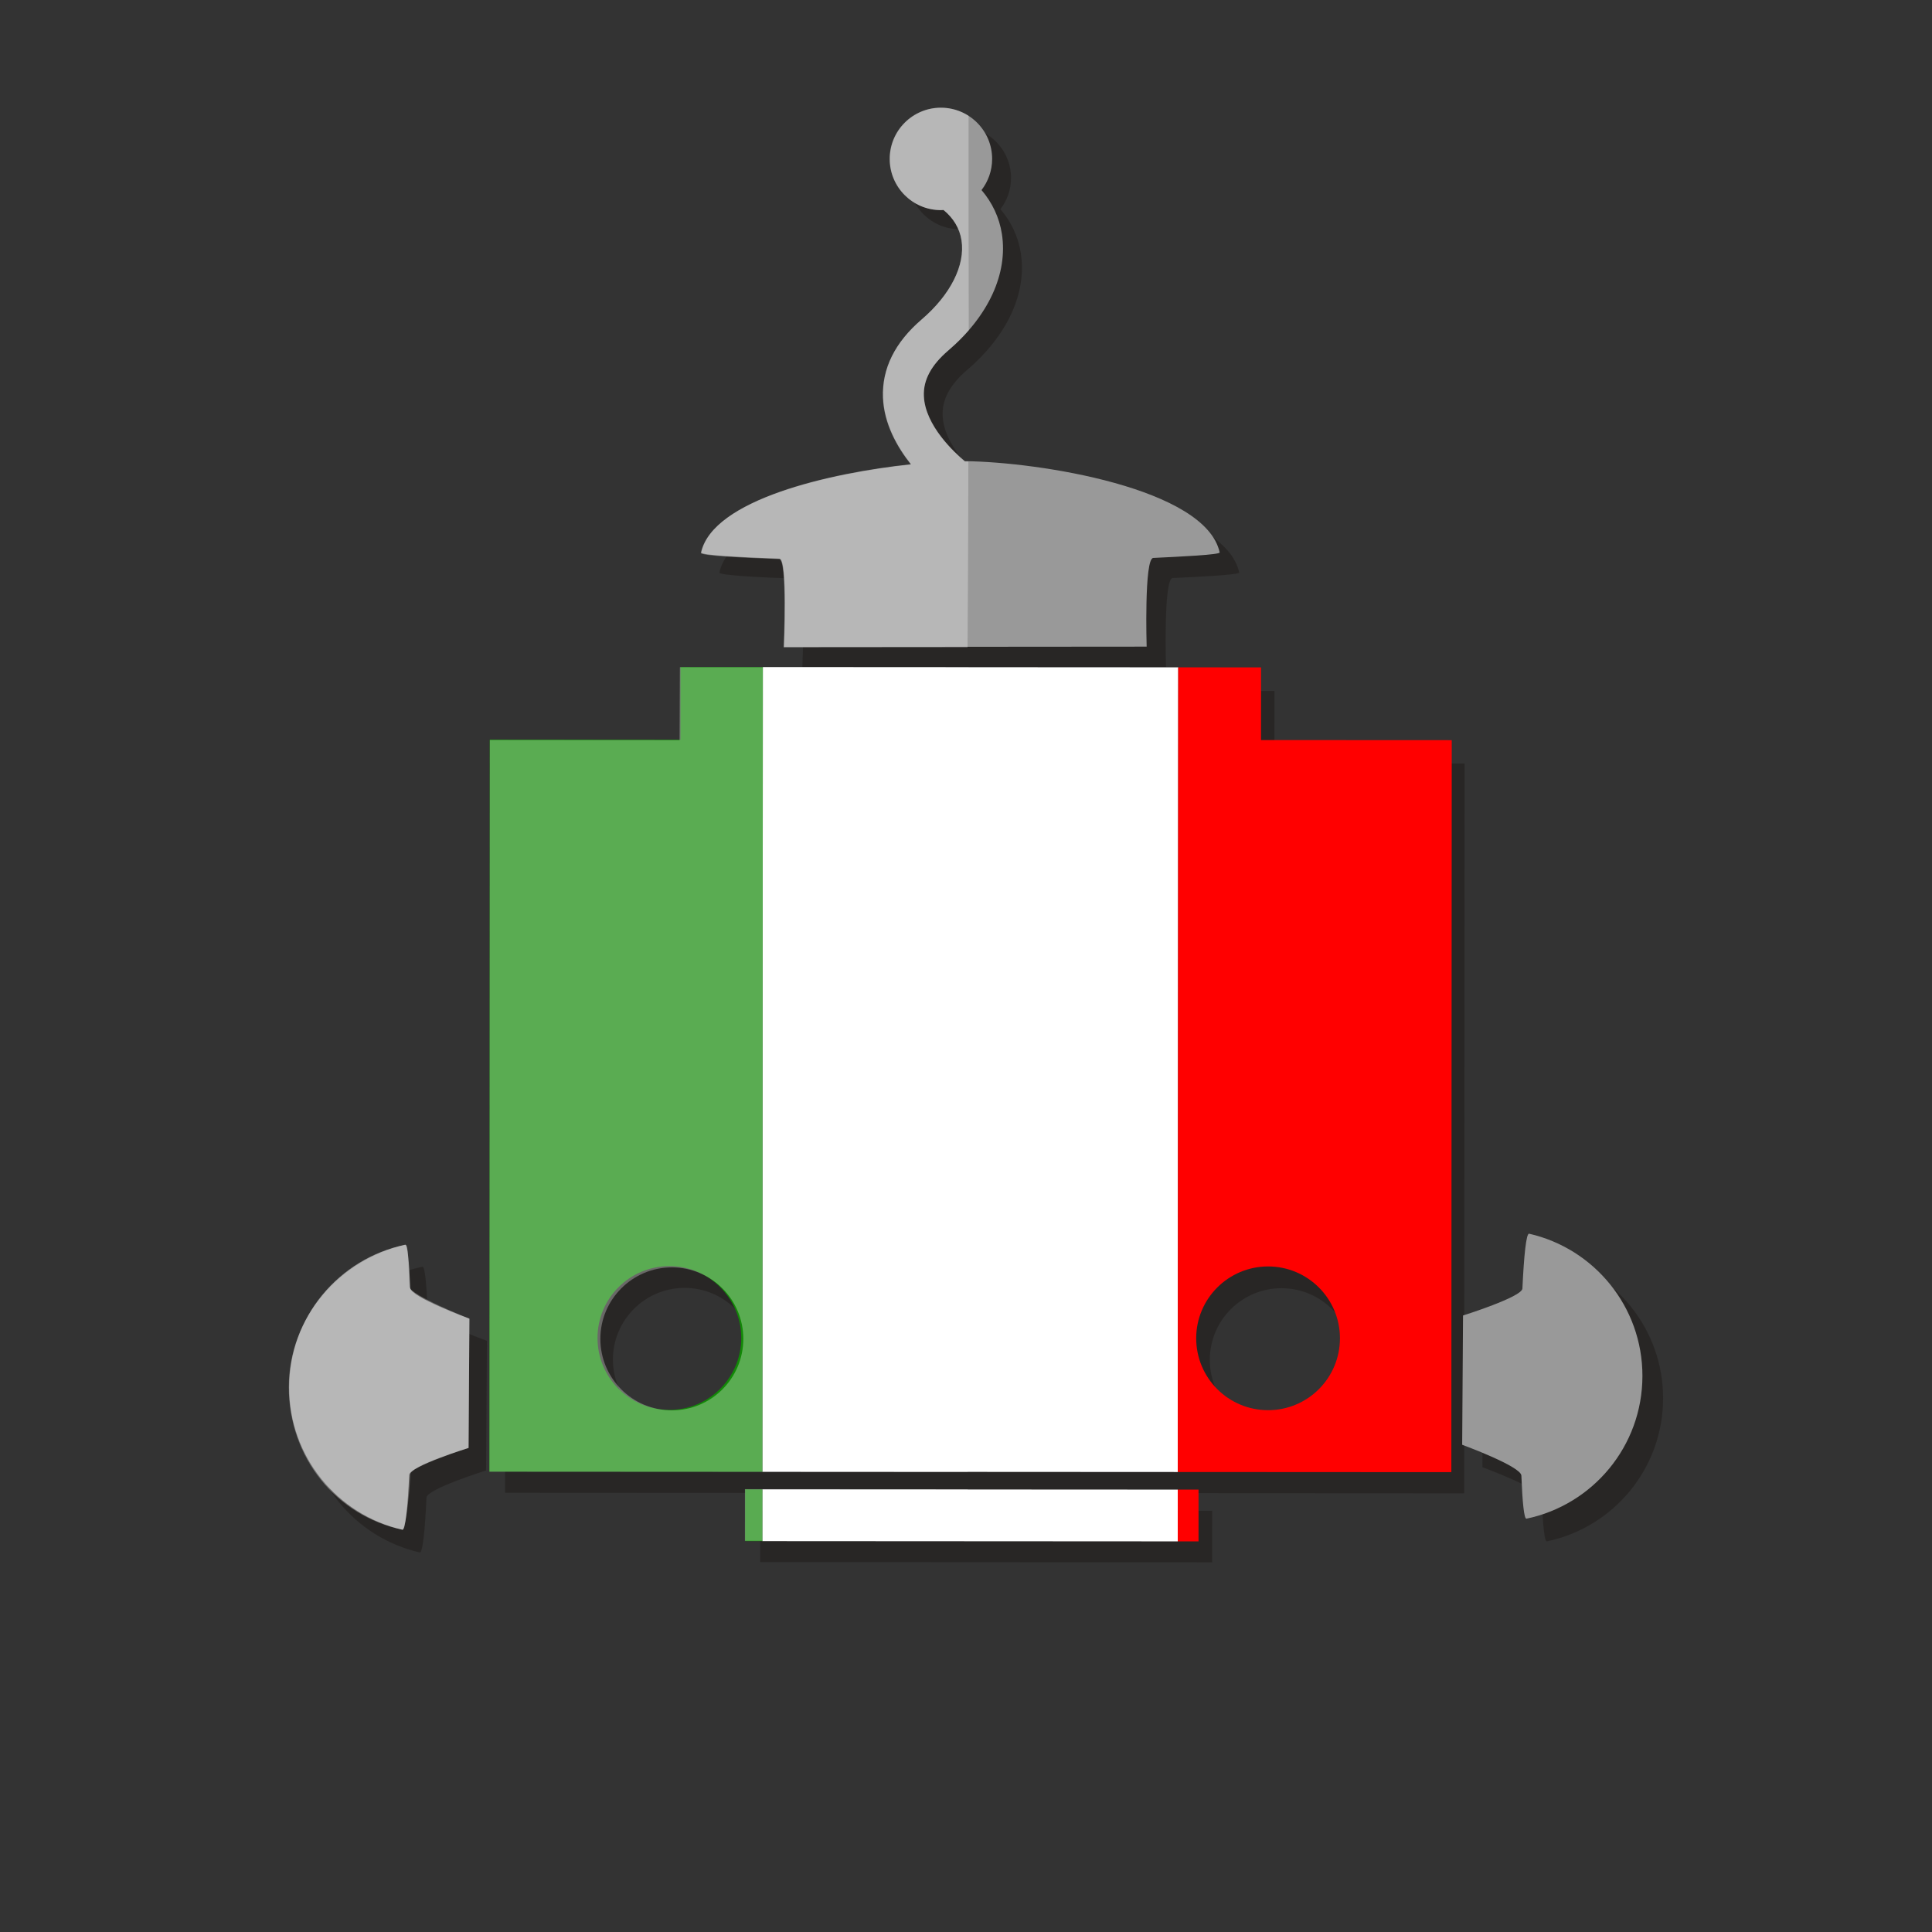
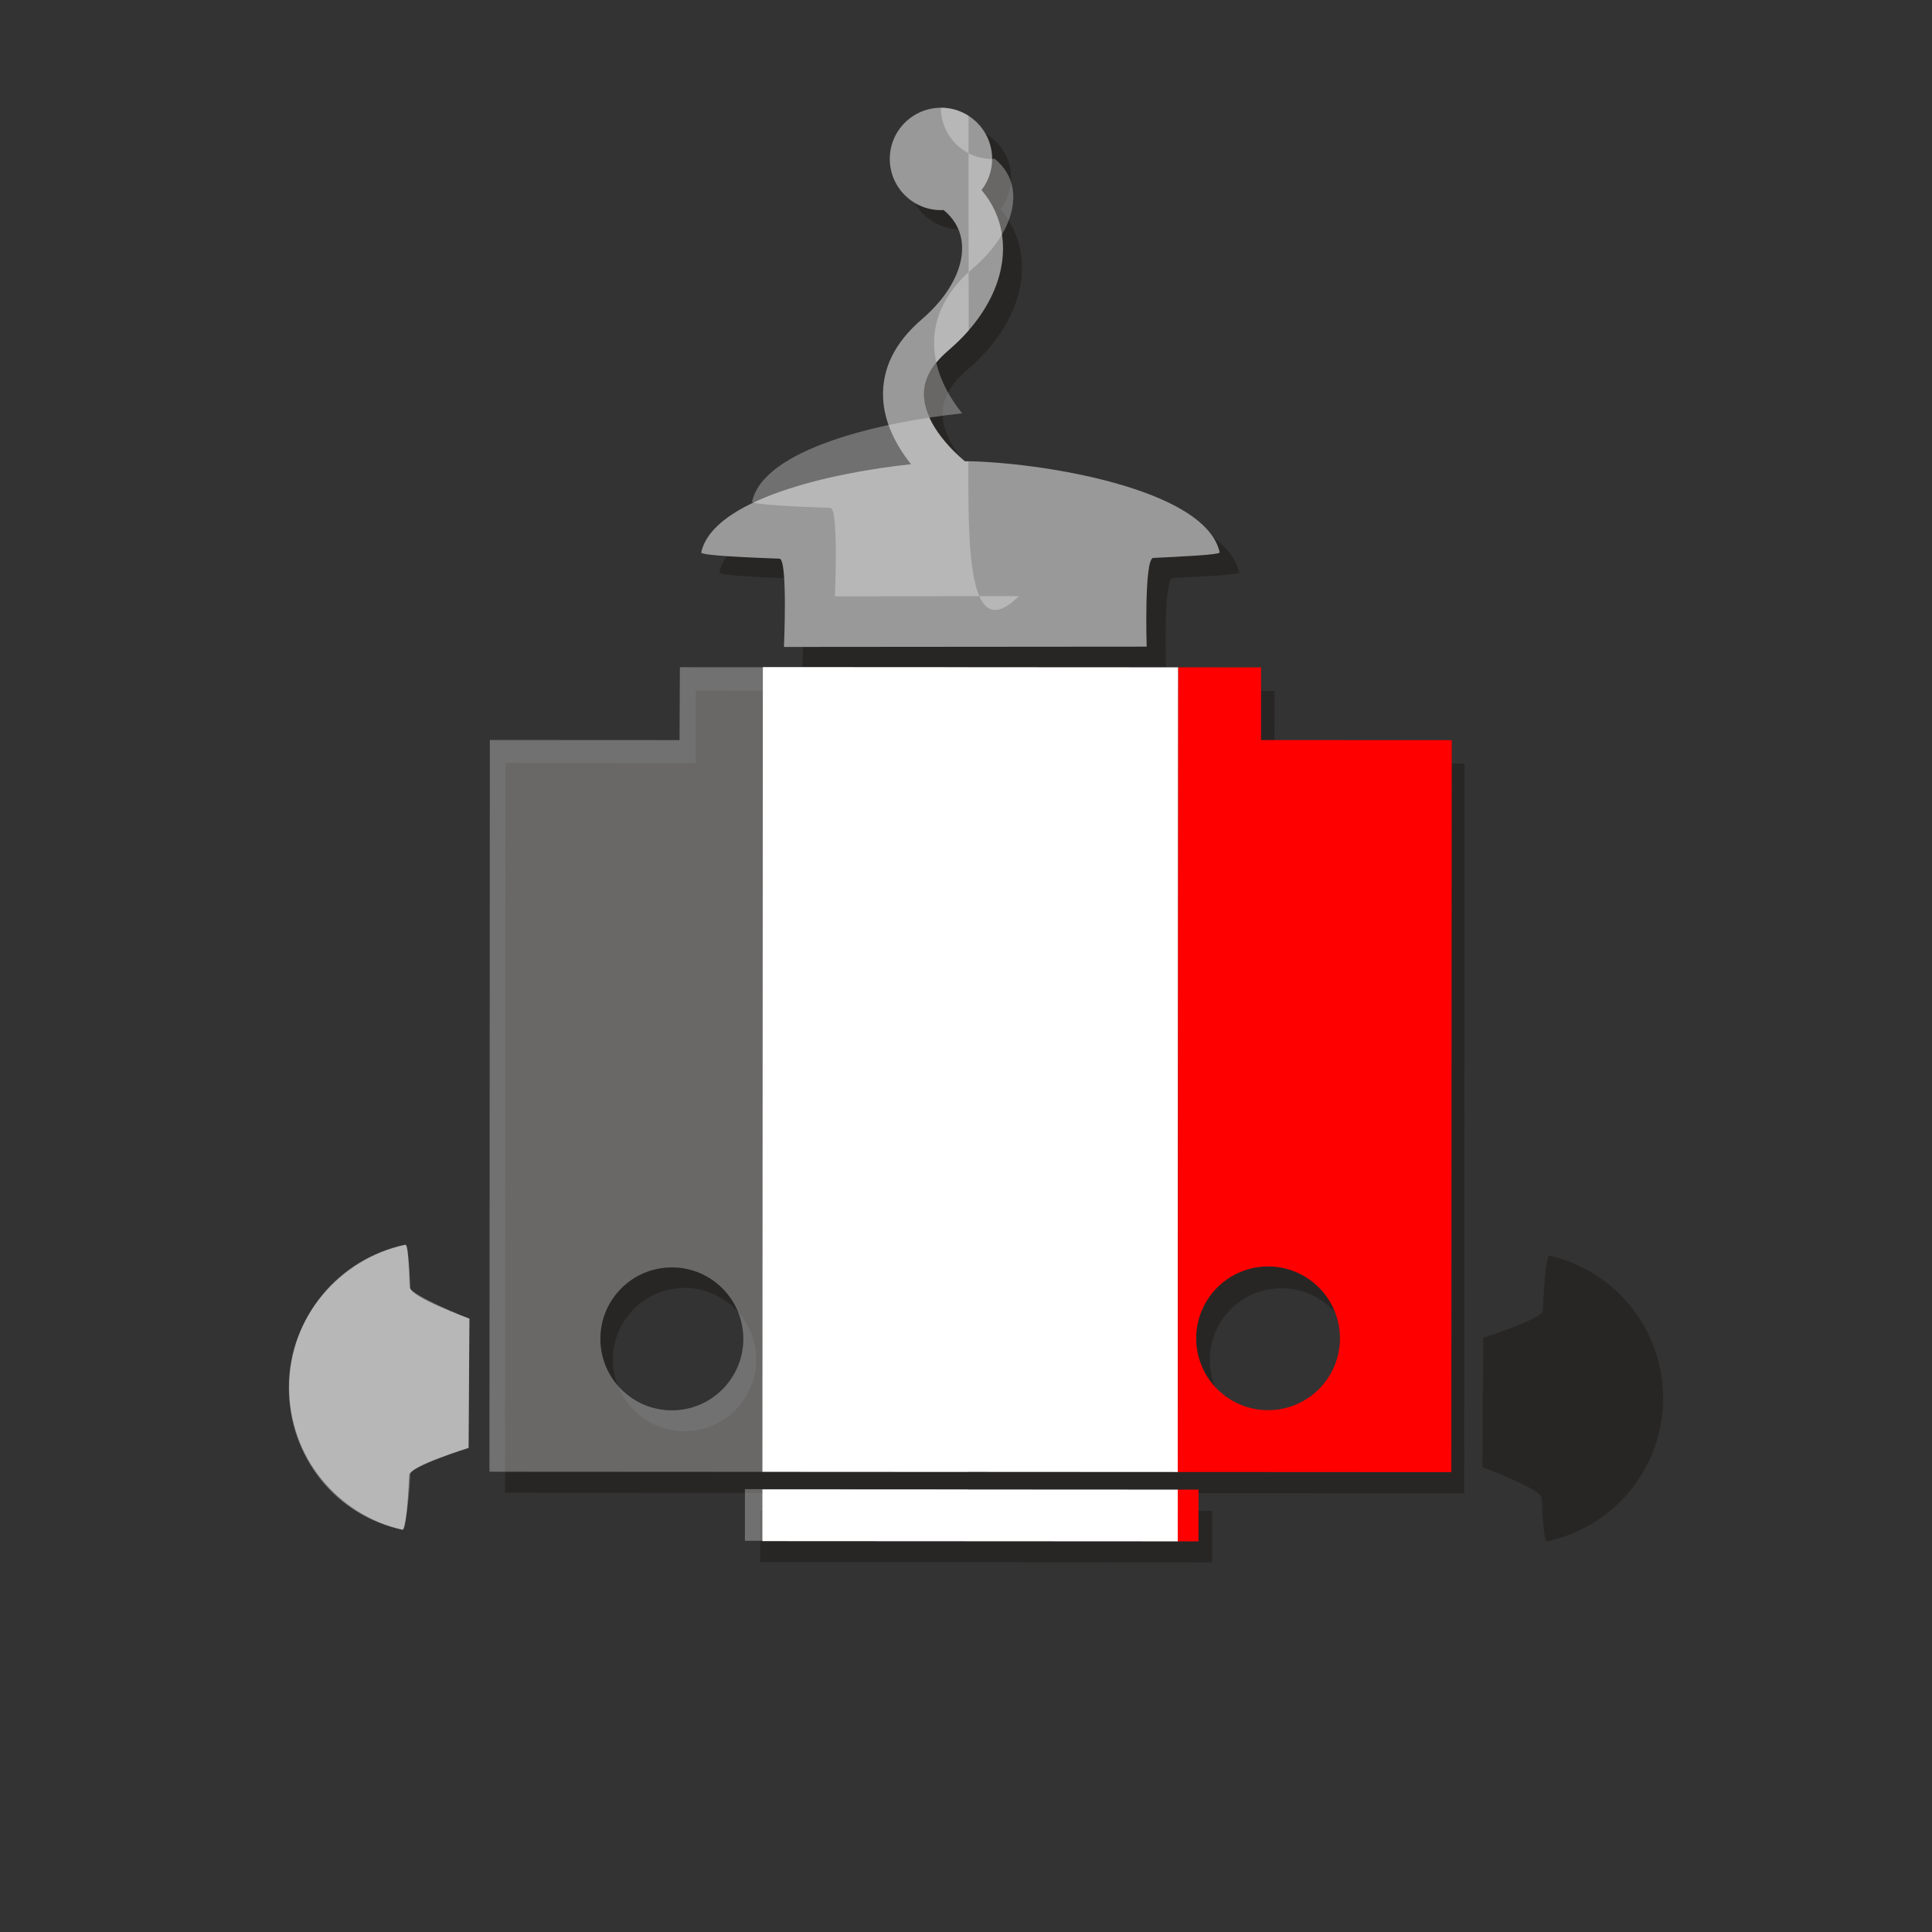
<svg xmlns="http://www.w3.org/2000/svg" xmlns:xlink="http://www.w3.org/1999/xlink" enable-background="new 0 0 512 512" height="512px" id="Layer_1" version="1.1" viewBox="0 0 512 512" width="512px" xml:space="preserve">
  <rect x="0" y="0" width="512" height="512" fill="#333333" stroke="none" />
  <g>
    <g>
      <g>
        <polyline fill="#1E1A18" opacity="0.502" points="201.454,400.291 201.44,413.963 321.231,414.033 321.237,400.356       201.454,400.291     " />
        <path d="M339.61,379.37c-0.004,0-0.007,0-0.011,0c-10.488-0.003-18.987-8.516-18.984-19      c0.008-10.477,8.513-18.977,18.997-18.977c0.003,0,0.006,0,0.009,0c10.487,0.01,18.979,8.519,18.974,18.998      C358.583,370.875,350.093,379.37,339.61,379.37 M181.429,379.278c-0.007,0-0.013,0-0.02,0c-10.476,0-18.978-8.508-18.975-18.995      c0.009-10.475,8.509-18.971,18.981-18.972c0.005,0,0.009,0,0.015,0c10.49,0.004,18.988,8.514,18.981,18.993      C200.408,370.783,191.91,379.278,181.429,379.278 M184.366,183.026l-0.011,19.198l-50.408-0.028l-0.104,193.411l254.192,0.135      l0.104-193.405l-50.404-0.03l0.014-19.201L184.366,183.026" fill="#1E1A18" opacity="0.502" />
-         <path d="M111.987,335.691c-0.009,0-0.018,0.001-0.026,0.003      c-17.591,3.66-30.81,19.238-30.819,37.917c-0.01,18.44,12.854,33.876,30.101,37.806c0.011,0.003,0.022,0.004,0.033,0.004      c0.766,0,1.364-5.977,1.755-14.57c0.105-2.237,15.783-7.169,15.783-7.169l0.225-34.343c0,0-15.633-5.729-15.728-8.191      C113.047,340.258,112.605,335.691,111.987,335.691" fill="#1E1A18" opacity="0.502" />
        <path d="M410.611,332.756c-0.772,0-1.361,5.979-1.756,14.581      c-0.108,2.227-15.781,7.146-15.781,7.146l-0.228,34.352c0,0,15.63,5.725,15.728,8.191c0.272,6.895,0.707,11.459,1.332,11.459      c0.009,0,0.018-0.001,0.026-0.003c17.583-3.663,30.8-19.241,30.811-37.92c0.011-18.433-12.854-33.877-30.097-37.803      C410.635,332.757,410.623,332.756,410.611,332.756" fill="#1E1A18" opacity="0.502" />
        <path d="M254.344,33.559c-7.503,0-13.594,6.088-13.597,13.596      c-0.007,7.504,6.078,13.601,13.585,13.605c0.004,0,0.009,0,0.014,0c0.231,0,0.457-0.023,0.684-0.033      c2.607,2.12,4.283,4.867,4.775,8.041c1.039,6.618-2.918,14.484-10.571,21.028c-7.112,6.086-10.563,13.063-10.274,20.717      c0.271,6.993,3.759,13.148,7.427,17.772c-21.457,2.264-52.684,9.383-55.745,23.441c-0.169,0.787,12.066,1.336,20.79,1.653      c2.233,0.08,1.191,23.456,1.191,23.456l96.381-0.08c0,0-0.709-23.452,1.753-23.569c6.99-0.339,17.783-0.836,17.647-1.473      c-3.732-17.086-48.131-24.048-67.705-24.241c-2.684-2.232-10.59-9.468-10.889-17.368c-0.163-4.233,1.959-8.179,6.485-12.058      c10.689-9.147,15.879-20.422,14.234-30.95c-0.678-4.375-2.552-8.345-5.408-11.666c1.758-2.286,2.818-5.146,2.819-8.265      c0.006-7.502-6.079-13.597-13.593-13.605C254.347,33.559,254.346,33.559,254.344,33.559" fill="#1E1A18" opacity="0.502" />
      </g>
      <path d="M108.713,341.306c0.093,2.448,15.683,8.157,15.683,8.157l-0.222,34.257c0,0-15.637,4.918-15.734,7.145     c-0.406,8.696-1.009,14.707-1.795,14.526c-17.198-3.912-30.029-19.317-30.019-37.698c0.01-18.624,13.194-34.169,30.738-37.818     C107.995,329.742,108.444,334.332,108.713,341.306z" fill="#999999" />
      <g>
-         <path d="M403.181,391.046c-0.098-2.457-15.688-8.167-15.688-8.167l0.225-34.26c0,0,15.636-4.912,15.735-7.138      c0.406-8.697,1.01-14.71,1.788-14.534c17.199,3.919,30.032,19.32,30.019,37.696c-0.008,18.633-13.188,34.171-30.732,37.822      C403.895,402.602,403.451,398.011,403.181,391.046z" fill="#999999" />
        <path d="M255.696,122.216c-2.666-2.223-10.558-9.437-10.853-17.322c-0.164-4.227,1.961-8.157,6.472-12.027      c10.655-9.12,15.823-20.375,14.2-30.858c-0.684-4.373-2.56-8.329-5.401-11.64c1.754-2.285,2.811-5.133,2.811-8.243      c0.007-7.489-6.058-13.566-13.554-13.571c-7.489-0.001-13.562,6.067-13.567,13.557c-0.004,7.49,6.064,13.57,13.554,13.574      c0.235,0.001,0.464-0.022,0.694-0.038c2.602,2.122,4.269,4.858,4.764,8.021c1.029,6.603-2.919,14.442-10.546,20.971      c-7.088,6.078-10.534,13.023-10.248,20.669c0.268,6.968,3.745,13.104,7.409,17.718c-21.411,2.252-52.545,9.357-55.597,23.379      c-0.172,0.784,12.038,1.327,20.742,1.647c2.226,0.081,1.175,23.392,1.175,23.392l96.124-0.078c0,0-0.706-23.39,1.75-23.507      c6.969-0.343,17.74-0.83,17.6-1.469C319.498,129.354,275.224,122.404,255.696,122.216z" fill="#999999" />
      </g>
      <g>
        <path d="M202.048,390.036l-0.003,4.664l110.082,0.059l0.003-4.662L202.048,390.036 M202.167,169.403l-0.004,7.387      l110.083,0.062l0.004-7.435L202.167,169.403 M123.465,169.393l-0.138,249.369l273.863,0.027l0.141-249.361l-5.002,0      l-0.14,249.339l-80.074-0.043l0.006-10.244l-110.082-0.064l-0.005,10.238l-73.705-0.031l0.138-249.229L123.465,169.393" opacity="0" />
        <path d="M177.394,335.533c-10.511,0-19.038,8.528-19.043,19.037c-0.007,10.522,8.52,19.049,19.033,19.06      c0.004,0,0.007,0,0.011,0c10.512,0,19.04-8.52,19.044-19.041c0.005-10.513-8.516-19.047-19.032-19.056      C177.402,335.533,177.398,335.533,177.394,335.533 M128.465,169.254v0.14l-0.138,249.229l73.705,0.031l0.005-10.238      l-4.566-0.003l0.009-13.715l4.564,0.003l0.003-4.664l-72.372-0.04l0.104-193.983l50.548,0.03l0.009-19.265l21.825,0.012      l0.004-7.387v-0.106L128.465,169.254" opacity="0" />
        <path d="M336.063,335.621c-10.515-0.001-19.055,8.521-19.06,19.033c-0.003,10.525,8.523,19.052,19.041,19.06      c0.002,0,0.004,0,0.006,0c10.515,0,19.04-8.515,19.049-19.038C355.104,344.168,346.584,335.623,336.063,335.621       M312.251,169.365v0.052l-0.004,7.435l21.947,0.012l-0.011,19.261l50.542,0.026l-0.104,193.986l-72.492-0.04l-0.003,4.662      l5.499,0.003l-0.003,13.721l-5.503-0.003l-0.006,10.244l80.074,0.043l0.14-249.339v-0.021L312.251,169.365" opacity="0" />
        <g>
          <defs>
            <polyline id="SVGID_1_" points="129.676,176.777 384.726,176.777 384.726,408.482 129.676,408.482 129.676,176.777       " />
          </defs>
          <clipPath id="SVGID_2_">
            <use overflow="visible" xlink:href="#SVGID_1_" />
          </clipPath>
          <polyline clip-path="url(#SVGID_2_)" fill="#FFFFFF" points="202.045,394.7 202.038,408.415 312.12,408.479 312.127,394.759        202.045,394.7      " />
-           <polyline clip-path="url(#SVGID_2_)" fill="#128807" points="197.481,394.697 197.472,408.412 202.038,408.415 202.045,394.7        197.481,394.697      " />
          <polyline clip-path="url(#SVGID_2_)" fill="#FF0000" points="312.127,394.759 312.12,408.479 317.623,408.482 317.626,394.762        312.127,394.759      " />
          <polyline clip-path="url(#SVGID_2_)" fill="#FFFFFF" points="202.164,176.79 202.048,390.036 312.13,390.097 312.247,176.852        202.164,176.79      " />
-           <path clip-path="url(#SVGID_2_)" d="M177.394,373.63c-0.004,0-0.007,0-0.011,0       c-10.513-0.011-19.04-8.537-19.033-19.06c0.005-10.509,8.532-19.037,19.043-19.037c0.004,0,0.008,0,0.013,0       c10.517,0.009,19.038,8.543,19.032,19.056C196.434,365.11,187.906,373.63,177.394,373.63 M180.338,176.777L180.338,176.777       l-0.009,19.265l-50.548-0.03l-0.104,193.983l72.372,0.04l0.115-213.247L180.338,176.777" fill="#128807" />
          <path clip-path="url(#SVGID_2_)" d="M336.051,373.714c-0.002,0-0.004,0-0.006,0       c-10.518-0.008-19.044-8.534-19.041-19.06c0.005-10.512,8.545-19.034,19.06-19.033c10.521,0.002,19.041,8.547,19.036,19.055       C355.091,365.199,346.565,373.714,336.051,373.714 M312.247,176.852l-0.117,213.245l72.492,0.04l0.104-193.986l-50.542-0.026       l0.011-19.261L312.247,176.852" fill="#FF0000" />
        </g>
      </g>
      <g>
        <path d="M108.72,390.751c0.097-2.465,15.454-7.031,15.454-7.031l0.222-34.257      c0,0-15.796-6.243-15.903-8.476c-0.394-8.735-0.345-11.287-1.128-11.113c-17.274,3.919-30.823,19.216-30.833,37.675      c-0.012,18.703,12.51,34.16,30.113,37.842C107.287,405.531,108.435,397.743,108.72,390.751z" fill="#FFFFFF" opacity="0.3" />
-         <path d="M256.624,122.315c-0.324-0.011-0.635-0.011-0.947-0.012      c-2.675-2.234-10.578-9.456-10.875-17.348c-0.162-4.235,1.958-8.169,6.476-12.044c2.017-1.723,3.832-3.525,5.451-5.375      c-0.07-24.011-0.061-45.964-0.049-56.85c-2.111-1.363-4.635-2.159-7.343-2.159c-7.501-0.005-13.581,6.067-13.586,13.57      c-0.002,7.503,6.068,13.585,13.572,13.588c0.235,0.001,0.462-0.027,0.698-0.033c2.606,2.12,4.272,4.857,4.766,8.033      c1.032,6.61-2.916,14.455-10.555,20.996c-7.104,6.077-10.555,13.037-10.266,20.688c0.271,6.98,3.757,13.123,7.424,17.747      c-21.439,2.256-52.613,9.368-55.668,23.413c-0.174,0.783,12.046,1.331,20.761,1.638c2.23,0.087,1.188,23.43,1.188,23.43      l48.733-0.042C256.403,171.554,256.611,144.641,256.624,122.315z" fill="#FFFFFF" opacity="0.3" />
+         <path d="M256.624,122.315c-0.324-0.011-0.635-0.011-0.947-0.012      c-2.675-2.234-10.578-9.456-10.875-17.348c-0.162-4.235,1.958-8.169,6.476-12.044c2.017-1.723,3.832-3.525,5.451-5.375      c-0.07-24.011-0.061-45.964-0.049-56.85c-2.111-1.363-4.635-2.159-7.343-2.159c-0.002,7.503,6.068,13.585,13.572,13.588c0.235,0.001,0.462-0.027,0.698-0.033c2.606,2.12,4.272,4.857,4.766,8.033      c1.032,6.61-2.916,14.455-10.555,20.996c-7.104,6.077-10.555,13.037-10.266,20.688c0.271,6.98,3.757,13.123,7.424,17.747      c-21.439,2.256-52.613,9.368-55.668,23.413c-0.174,0.783,12.046,1.331,20.761,1.638c2.23,0.087,1.188,23.43,1.188,23.43      l48.733-0.042C256.403,171.554,256.611,144.641,256.624,122.315z" fill="#FFFFFF" opacity="0.3" />
        <path d="M178.046,373.755c-10.464-0.006-18.946-8.488-18.941-18.952      c0.004-10.455,8.491-18.93,18.949-18.93h0.011c10.453,0.008,18.927,8.491,18.924,18.951      c-0.008,10.452-8.488,18.931-18.934,18.931H178.046 M180.172,176.816l-0.085,19.325l-50.272-0.029l-0.105,193.91l126.767,0.07      l0.205-213.233L180.172,176.816" fill="#FFFFFF" opacity="0.302" />
      </g>
      <rect fill="#FFFFFF" height="13.701" opacity="0.3" transform="matrix(-1 -4.464706e-004 4.464706e-004 -1 453.703 803.089)" width="59.06" x="197.411" y="394.643" />
    </g>
  </g>
</svg>